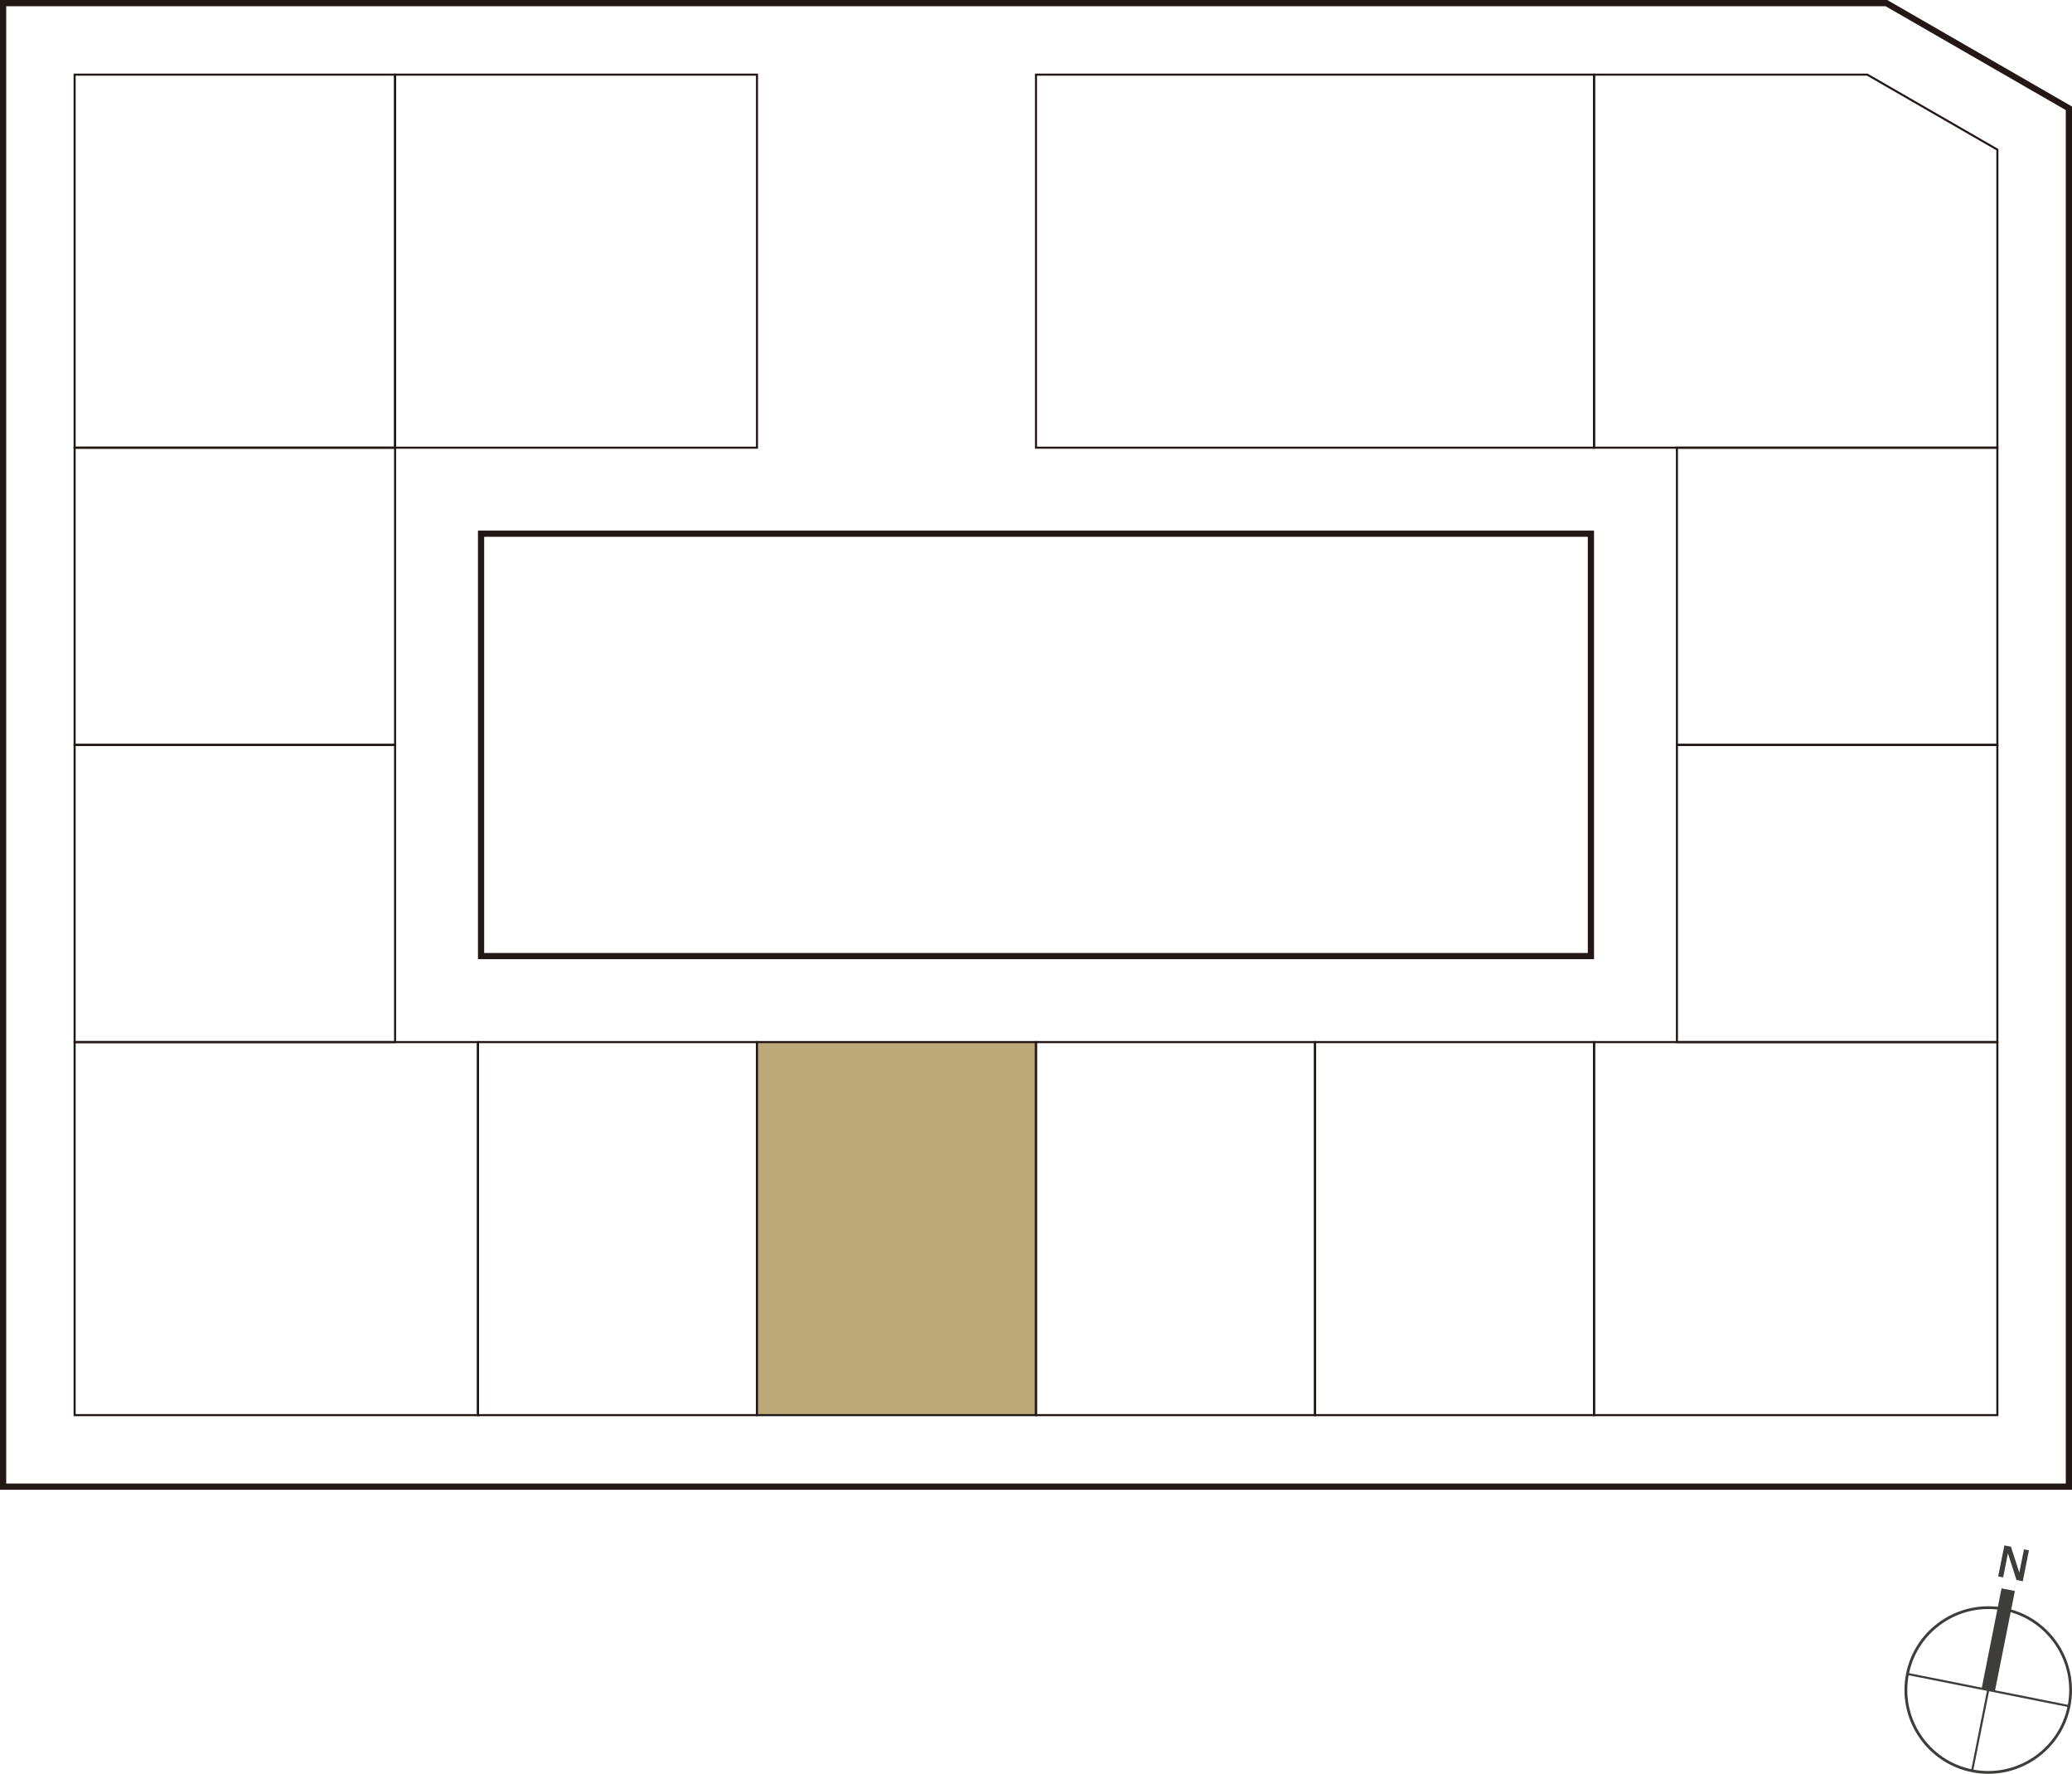
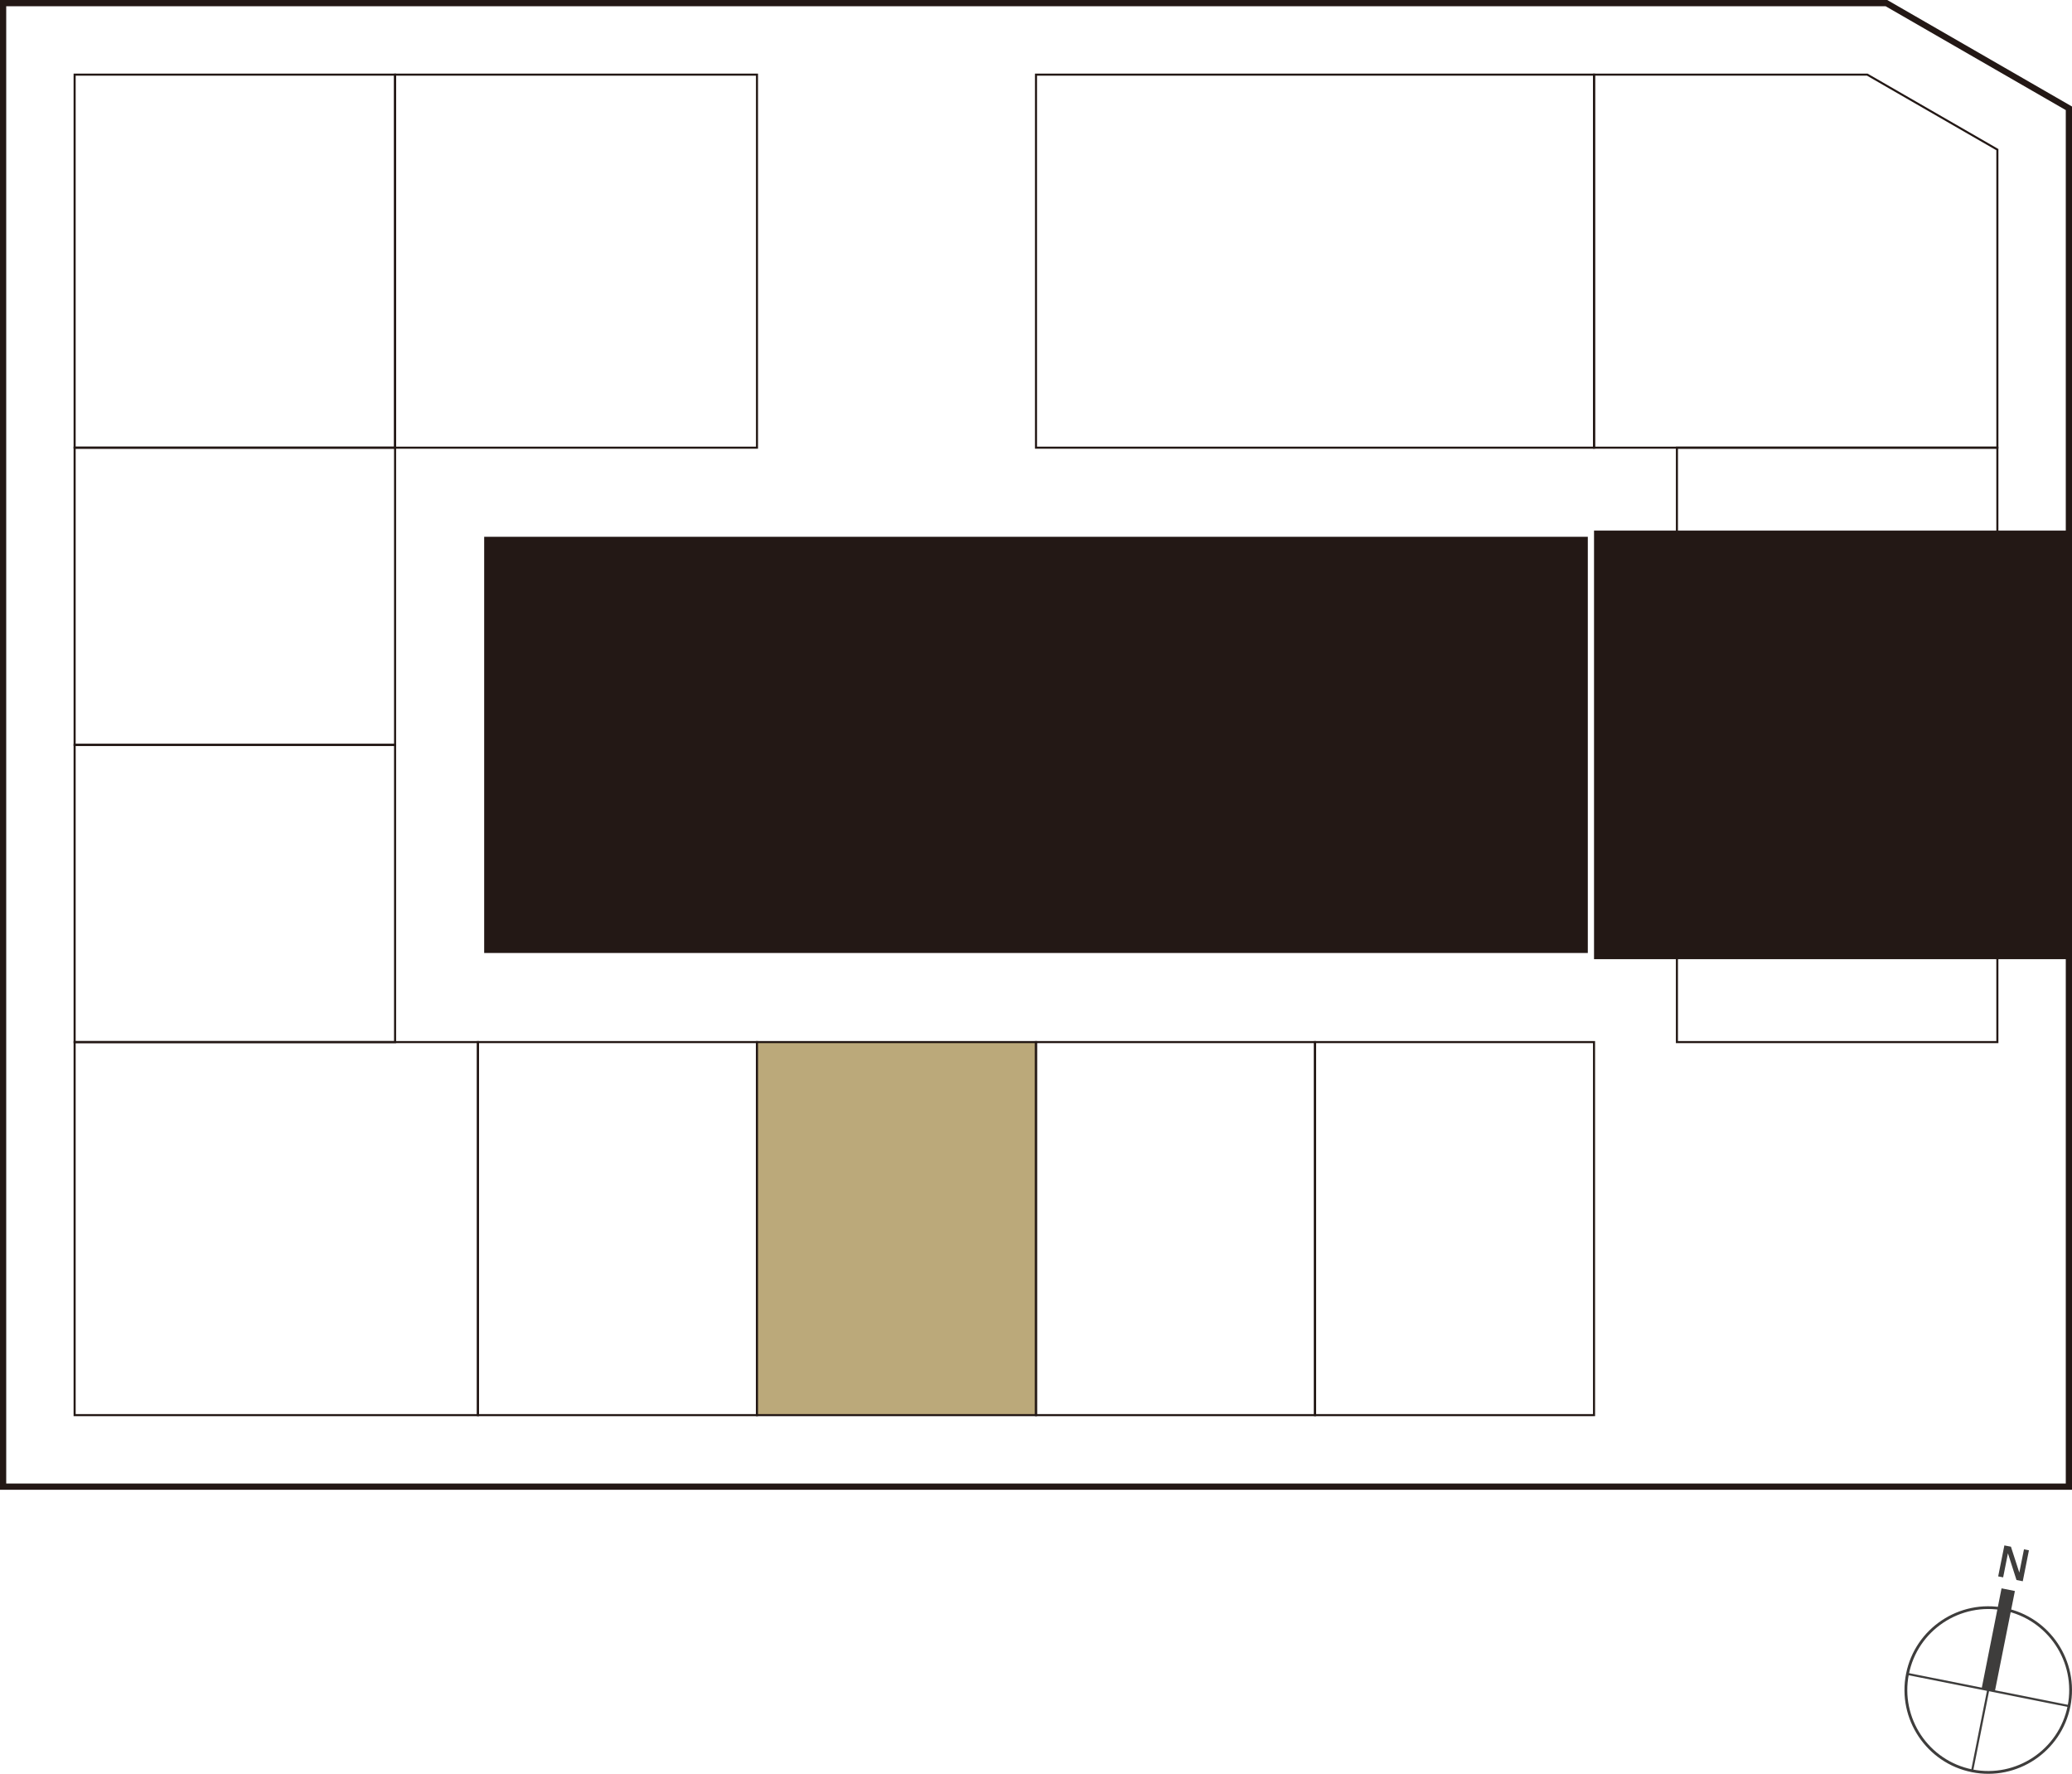
<svg xmlns="http://www.w3.org/2000/svg" id="_レイヤー_2" viewBox="0 0 200 171.181">
  <defs>
    <style>.cls-1{fill:#3e3d3c;}.cls-2{fill:#bba97a;}.cls-2,.cls-3{stroke:#231815;stroke-width:.2px;}.cls-3,.cls-4{fill:none;}.cls-5{fill:#231815;}</style>
  </defs>
  <g id="_画像">
    <g>
      <rect class="cls-3" x="46.136" y="100.567" width="26.932" height="36" />
      <rect class="cls-2" x="73.068" y="100.567" width="26.932" height="36" />
      <rect class="cls-3" x="100" y="100.567" width="26.932" height="36" />
      <rect class="cls-3" x="126.932" y="100.567" width="26.932" height="36" />
-       <rect class="cls-3" x="153.864" y="100.567" width="38.932" height="36" />
      <rect class="cls-3" x="7.203" y="100.567" width="38.932" height="36" />
      <rect class="cls-3" x="38.136" y="7.203" width="34.932" height="36" />
      <rect class="cls-3" x="100" y="7.203" width="53.864" height="36" />
      <polygon class="cls-3" points="153.864 7.203 180.24 7.203 192.797 14.441 192.797 43.203 153.864 43.203 153.864 7.203" />
      <rect class="cls-3" x="7.203" y="7.203" width="30.932" height="36" />
      <rect class="cls-3" x="7.203" y="43.203" width="30.932" height="28.682" />
      <rect class="cls-3" x="7.203" y="71.885" width="30.932" height="28.682" />
      <rect class="cls-3" x="161.864" y="43.203" width="30.932" height="28.682" />
      <rect class="cls-3" x="161.864" y="71.885" width="30.932" height="28.682" />
      <g>
        <path class="cls-1" d="M193.474,149.141l.631,.122,.807,2.493,.005,.001,.447-2.238,.479,.096-.595,2.984-.606-.119-.82-2.561-.008-.004-.459,2.308-.48-.094,.598-2.989Z" />
        <polygon class="cls-1" points="190.457 170.917 190.259 170.87 193.376 155.217 193.579 155.263 190.457 170.917" />
        <polygon class="cls-1" points="192.555 163.224 191.276 162.968 193.2 153.283 194.488 153.541 192.555 163.224" />
        <rect class="cls-1" x="191.813" y="155.116" width=".203" height="15.957" transform="translate(-5.525 319.456) rotate(-78.736)" />
        <path class="cls-1" d="M190.333,171.023c-4.37-.868-7.219-5.137-6.347-9.51,.869-4.369,5.14-7.217,9.508-6.342,4.37,.868,7.216,5.131,6.351,9.503-.871,4.373-5.14,7.224-9.512,6.349Zm3.111-15.594c-4.227-.839-8.353,1.91-9.191,6.14-.841,4.227,1.907,8.353,6.132,9.191,4.226,.844,8.351-1.903,9.196-6.139,.841-4.22-1.911-8.346-6.137-9.192Z" />
      </g>
      <path class="cls-5" d="M182.006,.6l17.394,10.025V143.17H.6V.6H182.006m.161-.6H0V143.771H200V10.279L182.166,0h0Z" />
      <polygon class="cls-4" points="7.203 7.203 7.203 136.567 192.797 136.567 192.797 14.441 180.24 7.203 7.203 7.203" />
-       <path class="cls-5" d="M153.264,51.803v40.164H46.735V51.803h106.529m.6-.6H46.135v41.364h107.729V51.203h0Z" />
+       <path class="cls-5" d="M153.264,51.803v40.164H46.735V51.803h106.529m.6-.6v41.364h107.729V51.203h0Z" />
    </g>
  </g>
</svg>